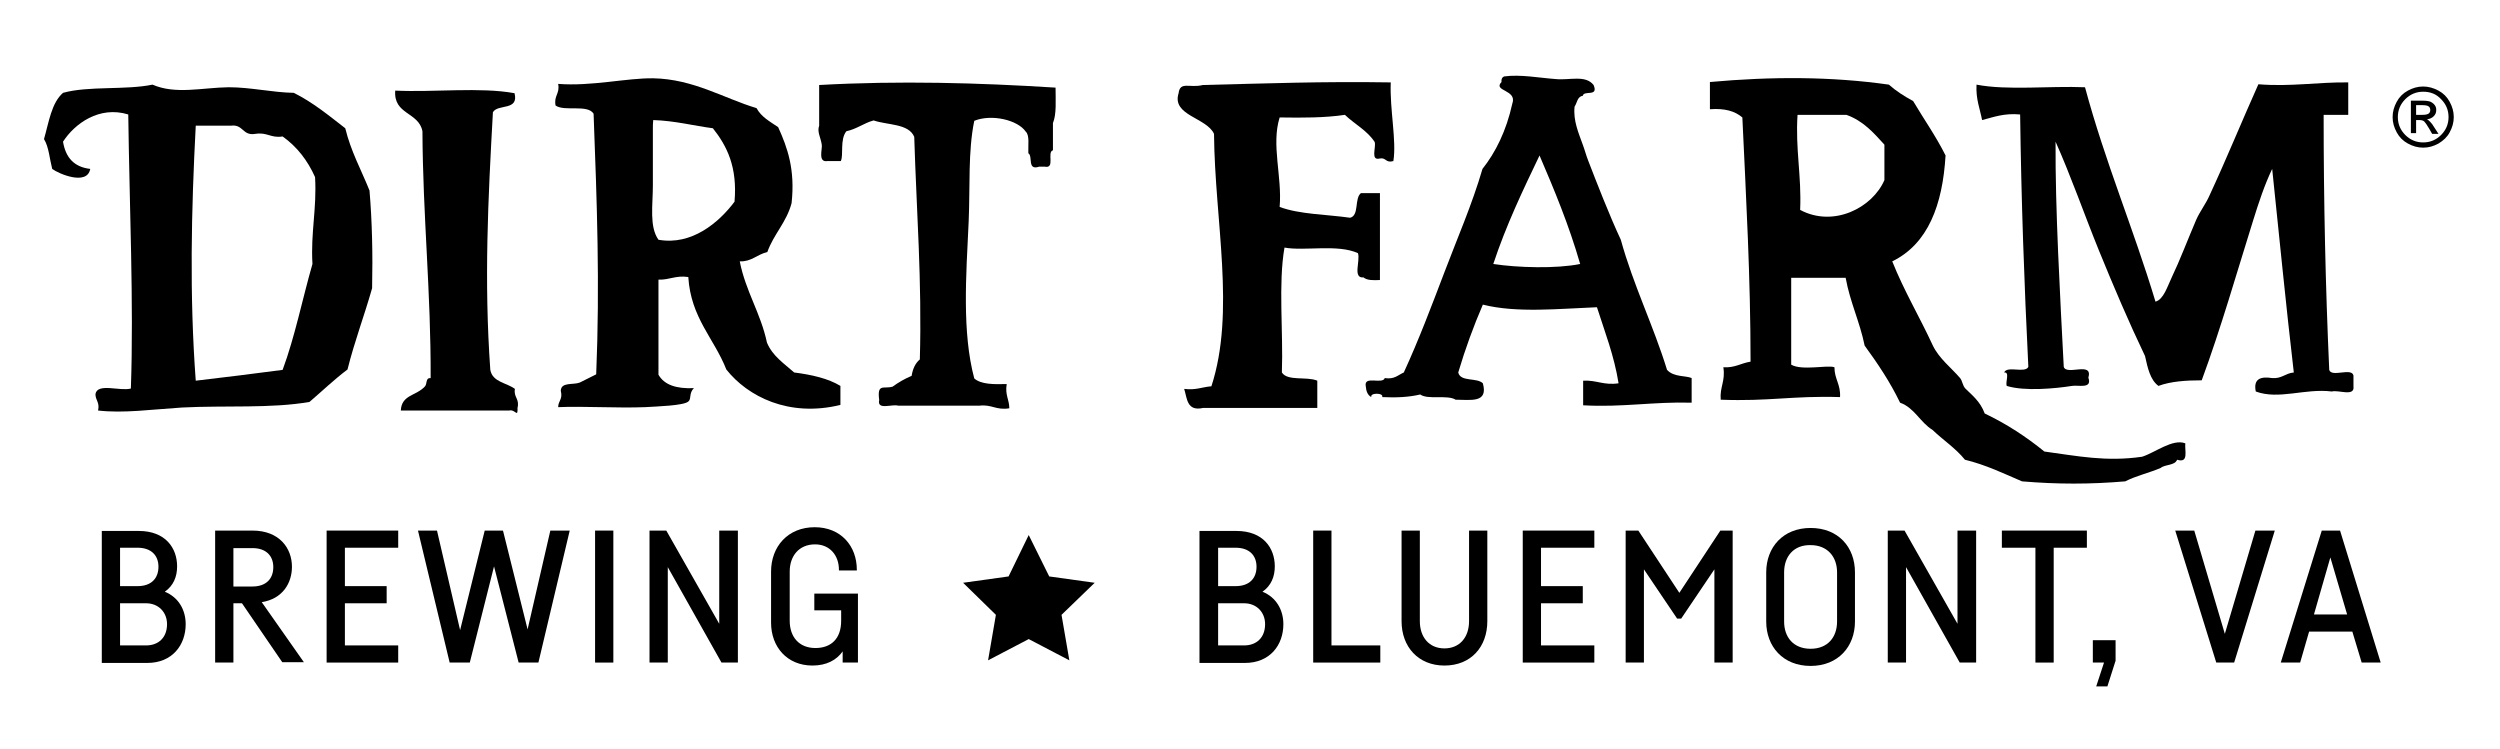
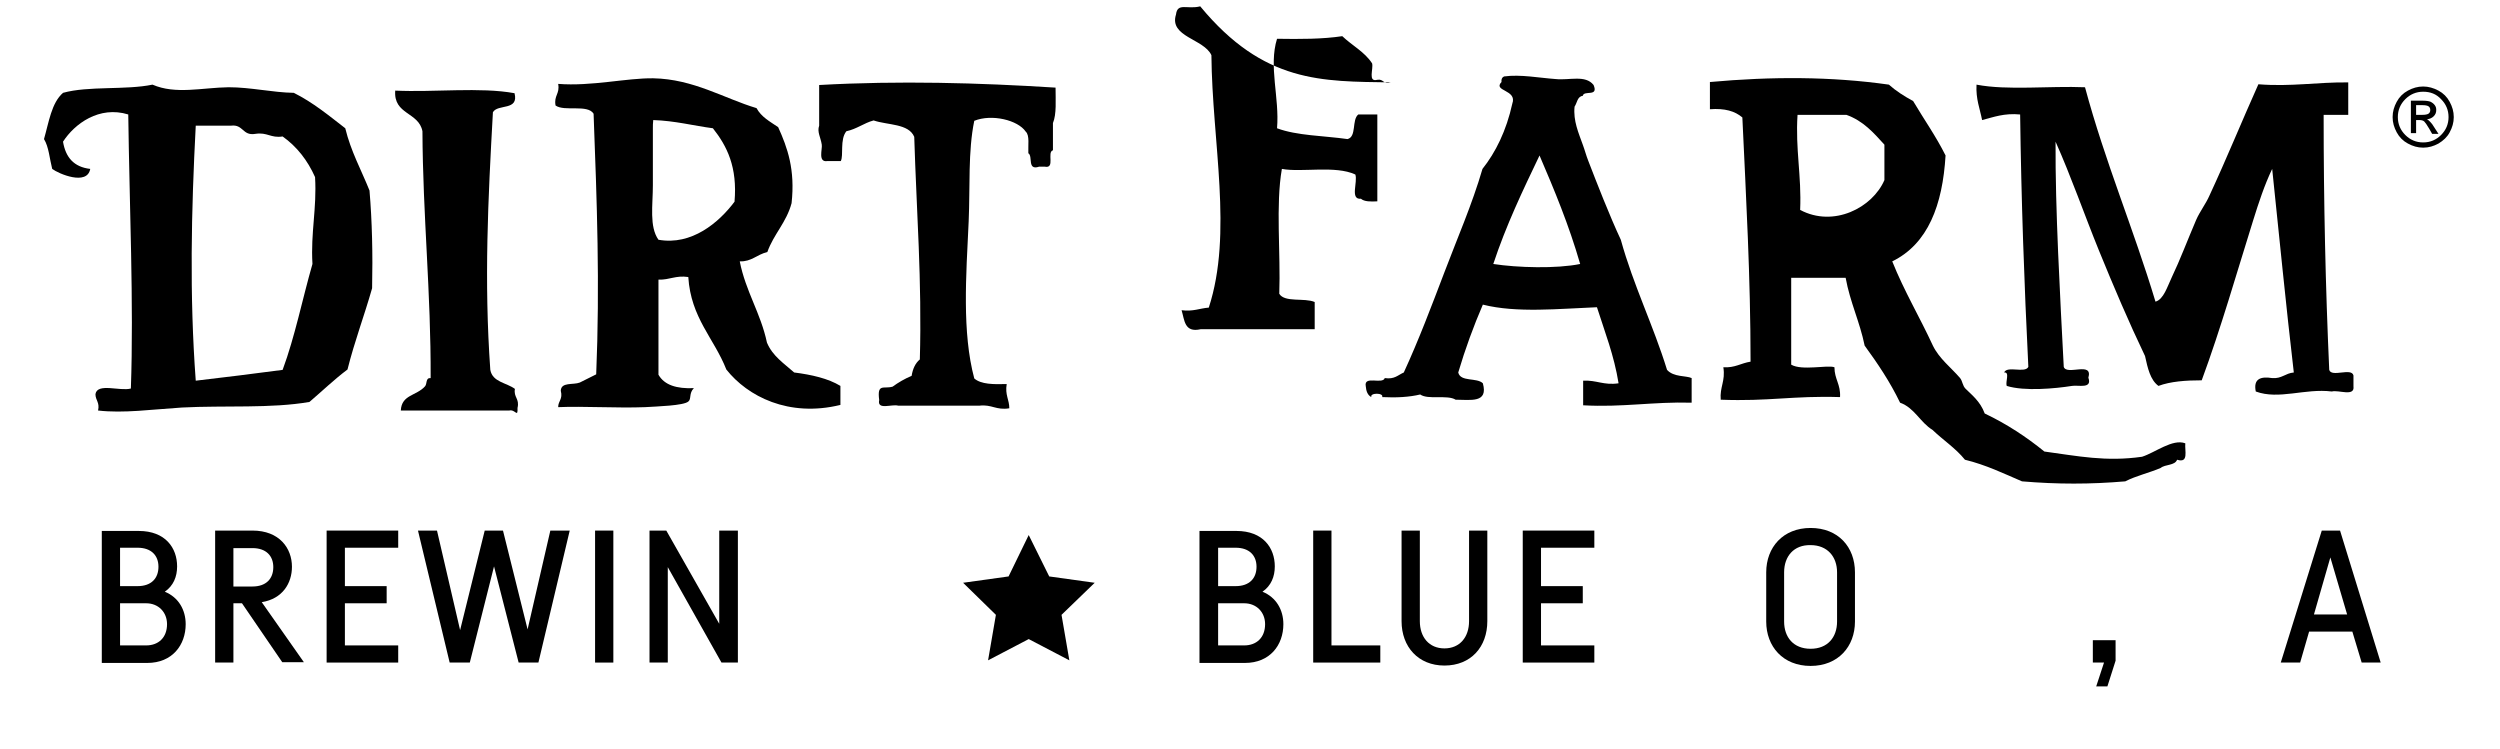
<svg xmlns="http://www.w3.org/2000/svg" id="Layer_1" x="0px" y="0px" viewBox="0 0 670.5 201" style="enable-background:new 0 0 670.5 201;" xml:space="preserve">
  <style type="text/css"> .st0{fill-rule:evenodd;clip-rule:evenodd;} </style>
  <g>
    <path class="st0" d="M427.4,22.8c1.4,3.3-2.6,1.3-2.9,2.9c-1.5,0.2-1.5,1.9-2.2,2.9c-0.4,3.8,1.1,7.1,2.2,10.2 c0.5,1.3,0.9,2.9,1.5,4.4c2.2,5.7,5.7,14.7,8.7,21.1c3.4,12.3,8.7,22.9,12.4,34.9c1.8,2,5.1,1.5,6.6,2.2c0,2.2,0,4.4,0,6.6 c-10.3-0.3-18.6,1.3-29.1,0.7c0-2.2,0-4.4,0-6.6c3.6-0.2,5.5,1.3,9.5,0.7c-1.2-7.5-3.7-13.8-5.8-20.4c-10.2,0.4-21.5,1.6-30.6-0.7 c-2.5,5.8-4.7,11.8-6.6,18.2c0.6,2.6,5,1.3,6.6,2.9c1.5,5.4-3.3,4.4-7.3,4.4c-2.2-1.4-7.4,0.1-9.5-1.4c-2.9,0.7-6.4,0.9-10.2,0.7 c0.5-1.2-3.4-1.2-2.9,0c-1-0.5-1.4-1.6-1.5-2.9c-0.6-3,4.5-0.4,5.1-2.2c2.6,0.4,3.5-0.8,5.1-1.5c4-8.7,7.4-17.7,10.9-26.9 c3.4-9,7.4-18.1,10.2-27.7c3.5-4.4,6.4-10.2,8-17.5c1.4-3.8-5.3-3.3-2.9-5.8c-0.1-0.8,0.2-1.3,0.7-1.5c4.4-0.6,9.5,0.4,13.8,0.7 C420.9,21.6,425.2,20,427.4,22.8z M400.5,70.8c6.4,1,17,1.3,23.3,0c-3-10.4-6.9-19.8-10.9-29.1C408.4,51.1,403.9,60.5,400.5,70.8z" />
    <path class="st0" d="M507.5,70.1c3.2,8,7.4,15,10.9,22.6c1.7,3.5,4.9,5.9,7.3,8.7c0.7,0.9,0.6,2,1.5,2.9c1.5,1.5,3.9,3.3,5.1,6.6 c5.9,2.8,11.2,6.3,16,10.2c8.9,1.2,16.5,2.8,26.2,1.4c3.5-1.1,8.2-4.9,11.6-3.6c-0.2,2,1,5.4-2.2,4.4c-0.6,1.6-3.2,1.2-4.4,2.2 c-3,1.3-6.6,2.1-9.5,3.6c-9.4,0.8-18.2,0.8-27.7,0c-4.9-2.1-9.6-4.4-15.3-5.8c-2.5-3.1-5.9-5.3-8.7-8c-3.3-2-4.8-5.9-8.7-7.3 c-2.7-5.6-6-10.5-9.5-15.3c-1.3-6.4-3.9-11.6-5.1-18.2c-4.9,0-9.7,0-14.6,0c0,7.8,0,15.5,0,23.3c2.9,1.7,9.8,0,11.6,0.7 c0,3.2,1.7,4.6,1.5,8c-12.7-0.4-19.1,1.2-32,0.7c-0.3-3.4,1.3-5,0.7-8.7c3.1,0.2,4.7-1.1,7.3-1.5c0-22.6-1.2-44-2.2-65.5 c-2-1.7-4.7-2.5-8.7-2.2c0-2.4,0-4.8,0-7.3c16.5-1.5,32.5-1.5,48,0.7c1.9,1.7,4.1,3.1,6.5,4.4c2.9,4.9,6.1,9.4,8.7,14.6 C521,55,517.1,65.4,507.5,70.1z M482.8,56.3c9,4.8,19.4-0.6,22.6-8c0-3.2,0-6.3,0-9.5c-2.9-3.2-5.7-6.4-10.2-8c-4.4,0-8.7,0-13.1,0 C481.5,40.1,483.2,47.1,482.8,56.3z" />
    <path class="st0" d="M198.4,70.1c1.6,8.1,5.6,13.8,7.3,21.8c1.5,3.6,4.6,5.6,7.3,8c4.7,0.6,9.1,1.6,12.4,3.6c0,1.7,0,3.4,0,5.1 c-13.9,3.4-24.9-2.3-30.6-9.5c-3.3-8.4-9.5-13.8-10.2-24.8c-3.4-0.5-5,0.8-8,0.7c0,8.5,0,17,0,25.5c1.6,2.8,4.9,3.8,9.5,3.6 c-1.4,1.4-0.6,2.9-1.5,3.6c-1.3,1.1-8.3,1.3-11.6,1.5c-7.4,0.3-16.6-0.3-23.3,0c0-1.7,1.3-2.1,0.7-4.4c0.1-2.4,3.3-1.5,5.1-2.2 c1.5-0.7,2.9-1.5,4.4-2.2c1-24.1,0.2-46.1-0.7-69.9c-1.6-2.6-7.8-0.5-10.2-2.2c-0.5-2.7,1.2-3.1,0.7-5.8c8.9,0.7,18.4-1.6,25.5-1.5 c10.8,0.2,19,5.4,27.7,8c1.3,2.4,3.6,3.6,5.8,5.1c2.5,5.5,4.6,11.4,3.6,20.4c-1.4,5.2-4.8,8.3-6.5,13.1 C202.9,68.3,201.6,70.2,198.4,70.1z M175.1,34.4c0,4.6,0,10,0,15.3c0,5.3-1,11.1,1.5,14.6c8.9,1.6,16.2-4.6,20.4-10.2 c0.8-9.3-2-14.9-5.8-19.7c-5.3-0.7-10.1-2-16-2.2C175.1,33,175.1,33.7,175.1,34.4z" />
    <path class="st0" d="M283.1,23.5c0,3.4,0.3,7.1-0.7,9.5c0,2.4,0,4.9,0,7.3c-1.7,0.5,0.7,5-2.2,4.4c-0.5,0-1,0-1.5,0 c-3.3,1.1-1.6-2.8-2.9-3.6c-0.1-2.1,0.4-4.8-0.7-5.8c-2.1-3.1-9.1-4.8-13.8-2.9c-1.7,8.2-1.1,17.7-1.5,26.9 c-0.7,14.8-1.8,29.8,1.5,42.2c1.8,1.6,5.2,1.6,8.7,1.5c-0.5,2.9,0.7,4.2,0.7,6.5c-3.5,0.6-4.7-1.1-8-0.7c-7.3,0-14.6,0-21.8,0 c-1.7-0.5-5.7,1.3-5.1-1.5c-0.6-4.6,1.2-2.9,3.6-3.6c1.5-1.1,3.2-2.1,5.1-2.9c0.3-1.9,1-3.4,2.2-4.4c0.6-21-0.9-39.9-1.5-59.7 c-1.5-3.6-7.1-3.1-10.9-4.4c-2.6,0.7-4.5,2.3-7.3,2.9c-1.8,2.2-0.7,6.5-1.5,8c-1.2,0-2.4,0-3.6,0c-2.6,0.4-1.3-3.2-1.5-4.4 c-0.3-2-1.3-3.4-0.7-5.1c0-3.6,0-7.3,0-10.9C241.2,21.6,262.4,22.2,283.1,23.5z" />
-     <path class="st0" d="M373,22.1c-0.3,7.2,1.6,15.7,0.7,21.1c-2.1,0.6-1.9-1-3.6-0.7c-2.6,0.7-1-2.9-1.4-4.4c-2-3.1-5.4-4.8-8-7.3 c-5.3,0.8-11.3,0.8-17.5,0.7c-2.3,7.4,0.7,15.8,0,24c5.3,2,12.6,2,18.9,2.9c2.5-0.6,1.1-5.2,2.9-6.6c1.7,0,3.4,0,5.1,0 c0,7.8,0,15.5,0,23.3c-1.8,0.1-3.5,0.1-4.4-0.7c-3,0.3-0.8-4.5-1.5-6.5c-5.4-2.5-14.4-0.5-19.7-1.5c-1.7,9.7-0.3,22.5-0.7,33.5 c1.5,2.4,6.7,1,9.5,2.2c0,2.4,0,4.9,0,7.3c-10.2,0-20.4,0-30.6,0c-4.4,1-4.3-2.5-5.1-5.1c3.1,0.4,4.8-0.5,7.3-0.7 c6.5-20,0.9-44.3,0.7-67.7c-2-4.4-11.4-4.9-9.5-10.9c0.4-3.3,3-1.3,6.5-2.2C339,22.4,354.6,21.8,373,22.1z" />
+     <path class="st0" d="M373,22.1c-2.1,0.6-1.9-1-3.6-0.7c-2.6,0.7-1-2.9-1.4-4.4c-2-3.1-5.4-4.8-8-7.3 c-5.3,0.8-11.3,0.8-17.5,0.7c-2.3,7.4,0.7,15.8,0,24c5.3,2,12.6,2,18.9,2.9c2.5-0.6,1.1-5.2,2.9-6.6c1.7,0,3.4,0,5.1,0 c0,7.8,0,15.5,0,23.3c-1.8,0.1-3.5,0.1-4.4-0.7c-3,0.3-0.8-4.5-1.5-6.5c-5.4-2.5-14.4-0.5-19.7-1.5c-1.7,9.7-0.3,22.5-0.7,33.5 c1.5,2.4,6.7,1,9.5,2.2c0,2.4,0,4.9,0,7.3c-10.2,0-20.4,0-30.6,0c-4.4,1-4.3-2.5-5.1-5.1c3.1,0.4,4.8-0.5,7.3-0.7 c6.5-20,0.9-44.3,0.7-67.7c-2-4.4-11.4-4.9-9.5-10.9c0.4-3.3,3-1.3,6.5-2.2C339,22.4,354.6,21.8,373,22.1z" />
    <path class="st0" d="M629.8,22.1c0,2.9,0,5.8,0,8.7c-2.2,0-4.4,0-6.6,0c0,23.3,0.5,46.1,1.5,68.4c0.6,2.1,6-0.7,6.5,1.5 c0,1,0,1.9,0,2.9c0.4,2.9-4,0.9-5.8,1.4c-7.2-0.9-14.2,2.3-20.4,0c-0.7-3.4,1.3-4.1,4.4-3.6c2.6,0.2,3.5-1.3,5.8-1.5 c-2.1-18-3.9-36.4-5.8-54.6c-2.1,4.4-3.6,9-5.1,13.8c-4.3,13.7-8.7,29.1-13.8,42.9c-4.3,0-8.4,0.3-11.6,1.5c-2.2-1.6-2.9-4.8-3.6-8 c-4.4-9.2-8.4-18.6-12.4-28.4c-3.9-9.6-7.4-19.7-11.6-29.1c-0.1,18.1,1.2,41,2.2,60.4c0.8,2.4,7.9-1.6,6.6,2.9 c1.1,3.1-2.7,1.9-4.4,2.2c-4.4,0.7-12.7,1.5-17.5,0c-0.4-1.1,0.9-3.8-0.7-3.6c0.8-1.9,5.6,0.3,6.5-1.5c-1.1-22.2-1.9-44.7-2.2-67.7 c-4.3-0.4-7.1,0.7-10.2,1.5c-0.6-3.1-1.7-5.6-1.5-9.5c8.3,1.6,19.6,0.3,29.1,0.7c5.4,20.1,13,37.9,18.9,57.5 c2.2-0.6,3.2-4.1,4.4-6.6c2.2-4.6,4.1-9.7,6.5-15.3c1-2.3,2.6-4.3,3.6-6.6c4.6-9.9,8.7-20,13.1-29.8 C614.5,23.3,621.5,22,629.8,22.1z" />
    <path class="st0" d="M26.3,110.1c0.5-2.2-0.7-2.7-0.7-4.4c0.5-3.1,6.6-0.7,9.5-1.5c0.8-22.7-0.4-49.5-0.7-73.5 c-7.8-2.4-14.4,2.5-17.5,7.3c0.7,4.2,2.9,6.8,7.3,7.3c-0.8,4.6-8.5,1.3-10.2,0c-0.7-2.7-0.9-5.9-2.2-8c1.3-4.5,2-9.7,5.1-12.4 c6.8-1.9,16.8-0.7,24-2.2c6.2,2.7,13.3,0.8,20.4,0.7c6,0,11.7,1.4,17.5,1.5c5.2,2.6,9.4,6.1,13.8,9.5c1.5,6.2,4.3,11.2,6.5,16.7 c0.7,8.2,0.9,17.1,0.7,26.2c-2.1,7.4-4.7,14.2-6.6,21.8c-3.6,2.7-6.8,5.8-10.2,8.7c-10.3,1.8-22.7,0.9-34.2,1.5 C40.8,109.8,33.1,110.9,26.3,110.1z M83.8,70.8c-0.5-8.5,1.2-14.8,0.7-23.3c-2-4.5-4.9-8.2-8.7-10.9c-3.2,0.5-4.1-1.2-7.3-0.7 c-3.5,0.6-3.2-2.6-6.5-2.2c-3.2,0-6.3,0-9.5,0c-1.2,22.9-1.7,45.5,0,68.4c7.9-0.9,15.6-1.9,23.3-2.9C79.1,90.3,81.1,80.2,83.8,70.8 z" />
    <path class="st0" d="M106,24.3c10.4,0.5,22.8-1,32,0.7c1.2,4.8-4.5,2.8-5.8,5.1c-1.3,23.5-2.4,45.1-0.7,69.1 c0.6,3.3,4.3,3.4,6.6,5.1c-0.4,2.3,1.3,2.6,0.7,5.1c0.1,2.8-0.6,0.3-2.2,0.7c-1.5,0-2.9,0-4.4,0c-8.2,0-16.5,0-24.7,0 c0.2-4.3,4.2-3.9,6.5-6.5c0.6-0.7,0.1-2.3,1.5-2.2c0.1-22.9-2.1-43.5-2.2-66.2C112.3,30,105.5,30.8,106,24.3z" />
    <g>
      <path d="M649.9,23.2c1.4,0,2.8,0.4,4.1,1.1c1.3,0.7,2.3,1.7,3,3c0.7,1.3,1.1,2.6,1.1,4.1c0,1.5-0.4,2.8-1.1,4.1 c-0.7,1.3-1.7,2.2-3,3c-1.3,0.7-2.6,1.1-4.1,1.1c-1.5,0-2.8-0.4-4.1-1.1c-1.3-0.7-2.3-1.7-3-3c-0.7-1.3-1.1-2.6-1.1-4.1 c0-1.5,0.4-2.8,1.1-4.1c0.7-1.3,1.7-2.3,3-3C647.1,23.6,648.4,23.2,649.9,23.2z M649.9,24.6c-1.9,0-3.5,0.7-4.8,2 c-1.3,1.3-2,2.9-2,4.8c0,1.9,0.7,3.5,2,4.8c1.3,1.3,2.9,2,4.8,2c1.9,0,3.5-0.7,4.8-2c1.3-1.3,2-2.9,2-4.8c0-1.9-0.7-3.5-2-4.8 C653.4,25.2,651.8,24.6,649.9,24.6z M648,35.7h-1.4V27h3c1.1,0,1.8,0.1,2.3,0.3c0.4,0.2,0.8,0.5,1.1,0.9c0.3,0.4,0.4,0.8,0.4,1.3 c0,0.7-0.2,1.2-0.7,1.7c-0.5,0.5-1.1,0.7-1.8,0.8c0.3,0.1,0.6,0.4,0.9,0.7c0.3,0.3,0.7,0.8,1.1,1.5l1.1,1.7h-1.7l-0.8-1.4 c-0.6-1-1-1.6-1.3-1.9c-0.3-0.3-0.8-0.4-1.3-0.4H648V35.7z M648,28.2v2.6h1.7c0.7,0,1.3-0.1,1.6-0.3c0.3-0.2,0.5-0.5,0.5-1 c0-0.5-0.2-0.8-0.5-1c-0.3-0.2-0.9-0.3-1.7-0.3H648z" />
    </g>
  </g>
  <polygon class="st0" points="275.9,143.5 281.4,154.6 293.6,156.3 284.7,164.9 286.8,177.1 275.9,171.4 265,177.1 267.1,164.9 258.3,156.3 270.5,154.6 " />
  <g>
    <path d="M49.8,167.4c0,5.6-3.6,10.4-10.3,10.4h-10h-2.2v-35.4h4.9h5c7.2,0,10.3,4.6,10.3,9.5c0,2.8-1,5.2-3.3,6.8 C47.9,160.2,49.8,163.6,49.8,167.4z M32.2,146.9v10.3h4.7c3.7,0,5.6-2.1,5.6-5.2c0-3-1.9-5.1-5.6-5.1H32.2z M44.8,167.4 c0-3.2-2.3-5.6-5.6-5.6h-7v11.3h7C42.5,173.1,44.8,171,44.8,167.4z" />
    <path d="M64.9,161.8h-2.3v15.9h-4.9v-35.4h4.9h5.1c7.3,0,10.6,4.8,10.6,9.7c0,4.4-2.5,8.6-8.1,9.5l11.3,16.1h-5.8L64.9,161.8z M62.6,157.3h5.1c3.7,0,5.6-2.1,5.6-5.2c0-3-1.9-5.1-5.6-5.1h-5.1V157.3z" />
    <path d="M92.5,146.9v10.3h11.2v4.6H92.5v11.3h14.3v4.6H87.6v-35.4h19.2v4.6H92.5z" />
    <path d="M152.8,142.3l-8.4,35.4h-5.3l-6.6-25.8l-6.5,25.8h-5.4l-8.5-35.4h5.1l6.2,26.7l6.6-26.7h4.9l6.6,26.5l6.1-26.5H152.8z" />
    <path d="M164.5,142.3v35.4h-4.9v-35.4H164.5z" />
    <path d="M197.9,142.3v35.4h-4.4l-14.4-25.6v25.6h-4.9v-35.4h4.5l14.2,25v-25H197.9z" />
-     <path d="M230.1,159.3v18.4h-4.1v-3c-1.6,2.3-4.3,3.8-8.1,3.8c-6.8,0-11.1-5-11.1-11.5v-13.7c0-6.7,4.5-11.9,11.7-11.9 c7,0,11.3,5,11.3,11.4v0.2H225v-0.2c0-3.8-2.4-6.8-6.4-6.8c-4.3,0-6.8,3.1-6.8,7.3v13.2c0,4.3,2.5,7.3,6.9,7.3 c4.2,0,6.9-2.5,6.9-7.3v-2.8h-7.2v-4.5H230.1z" />
  </g>
  <g>
    <path d="M344.2,167.4c0,5.6-3.6,10.4-10.3,10.4h-10h-2.2v-35.4h4.9h5c7.2,0,10.3,4.6,10.3,9.5c0,2.8-1,5.2-3.3,6.8 C342.3,160.2,344.2,163.6,344.2,167.4z M326.7,146.9v10.3h4.7c3.7,0,5.6-2.1,5.6-5.2c0-3-1.9-5.1-5.6-5.1H326.7z M339.3,167.4 c0-3.2-2.3-5.6-5.6-5.6h-7v11.3h7C337,173.1,339.3,171,339.3,167.4z" />
    <path d="M357.1,173.1h13.1v4.6h-18v-35.4h4.9V173.1z" />
    <path d="M398.9,142.3v24.3c0,6.9-4.4,11.9-11.5,11.9c-7,0-11.5-5-11.5-11.9v-24.3h4.9v24.3c0,4.3,2.5,7.3,6.6,7.3 c4.1,0,6.6-3,6.6-7.3v-24.3H398.9z" />
    <path d="M413.3,146.9v10.3h11.2v4.6h-11.2v11.3h14.3v4.6h-19.2v-35.4h19.2v4.6H413.3z" />
-     <path d="M464.7,142.3v35.4h-4.9v-25l-8.9,13.2h-1.1l-8.9-13.2v25H436v-35.4h3.4l11,16.7l11-16.7H464.7z" />
    <path d="M497.5,153.5v13.2c0,6.7-4.5,11.9-11.9,11.9c-7.4,0-11.9-5.2-11.9-11.9v-13.2c0-6.7,4.5-11.9,11.9-11.9 S497.5,146.7,497.5,153.5z M478.5,153.5v13.2c0,4.2,2.5,7.3,7.1,7.3s7.1-3.1,7.1-7.3v-13.2c0-4.2-2.6-7.3-7.1-7.3 C481.1,146.1,478.5,149.2,478.5,153.5z" />
-     <path d="M530,142.3v35.4h-4.4l-14.4-25.6v25.6h-4.9v-35.4h4.5l14.2,25v-25H530z" />
-     <path d="M559.7,146.9h-8.9v30.8h-4.9v-30.8h-9v-4.6h22.8V146.9z" />
    <path d="M567.4,177.2L567.4,177.2l-2.2,6.9h-3l2.1-6.4h-3v-6h6.1V177.2z" />
-     <path d="M610.1,142.3l-10.9,35.4h-4.8l-11-35.4h5.1l8.2,27.7l8.2-27.7H610.1z" />
    <path d="M630.9,169.4h-11.6l-2.4,8.3h-5.2l11-35.4h4.9l10.9,35.4h-5.1L630.9,169.4z M629.5,164.8l-4.5-15.3l-4.4,15.3H629.5z" />
  </g>
</svg>